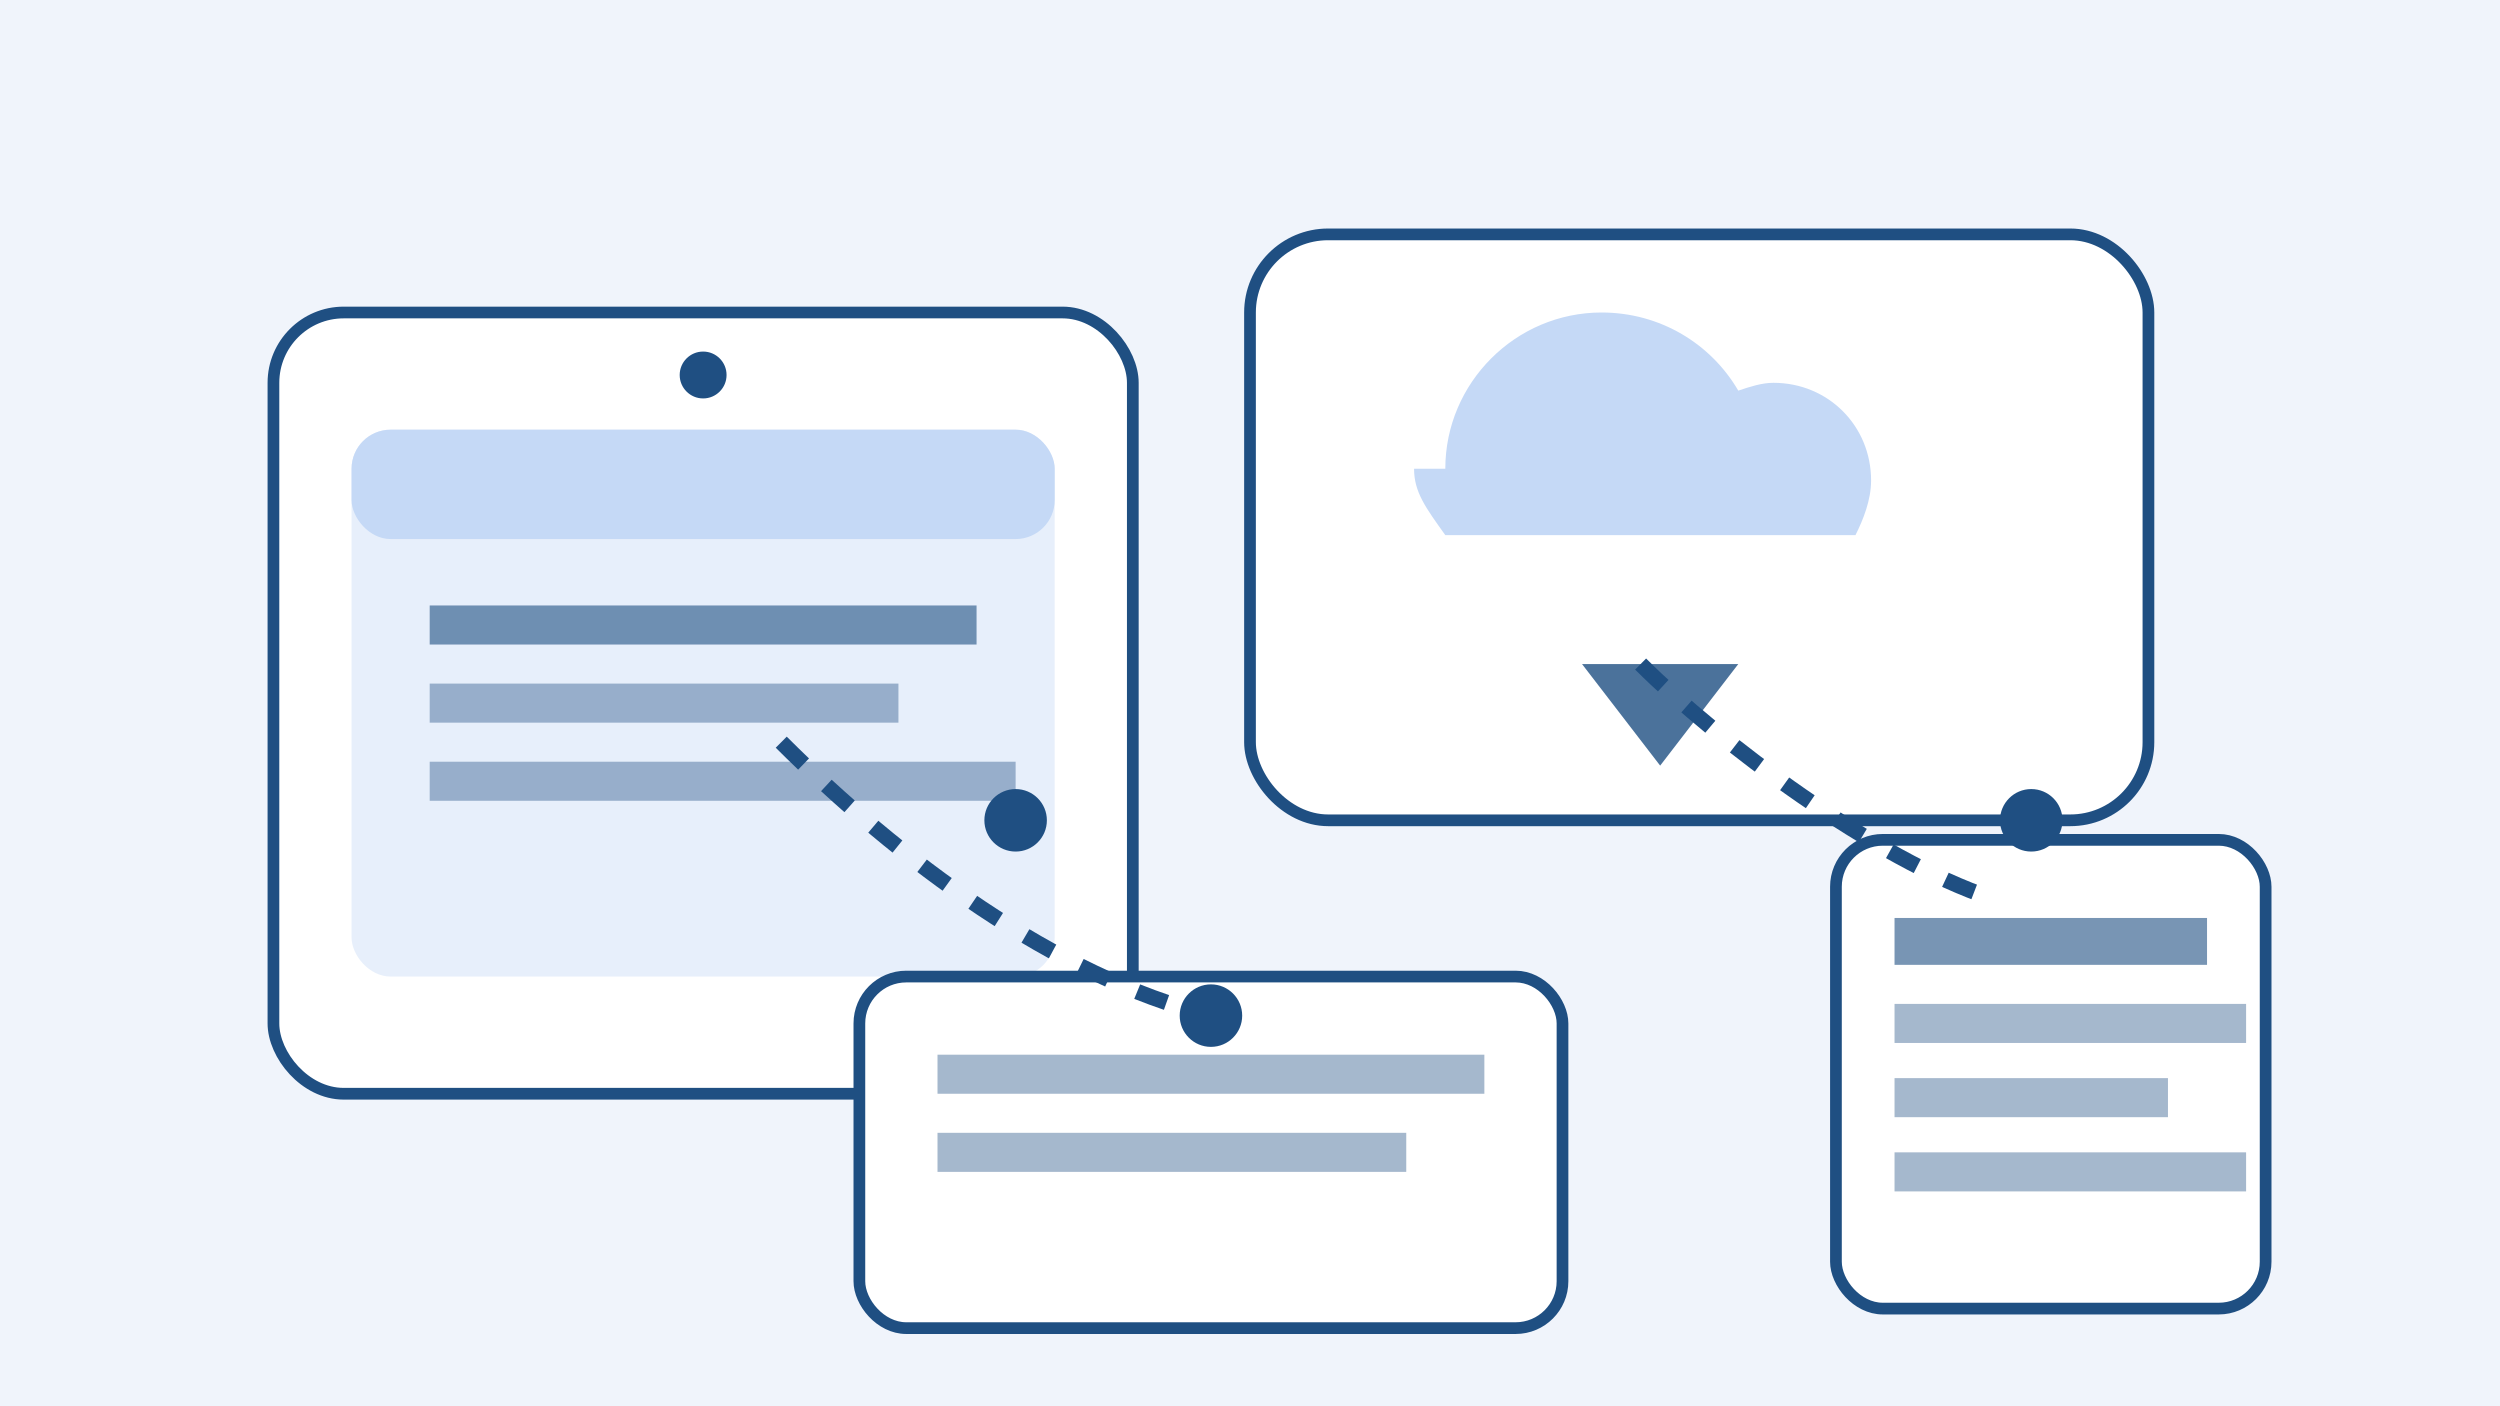
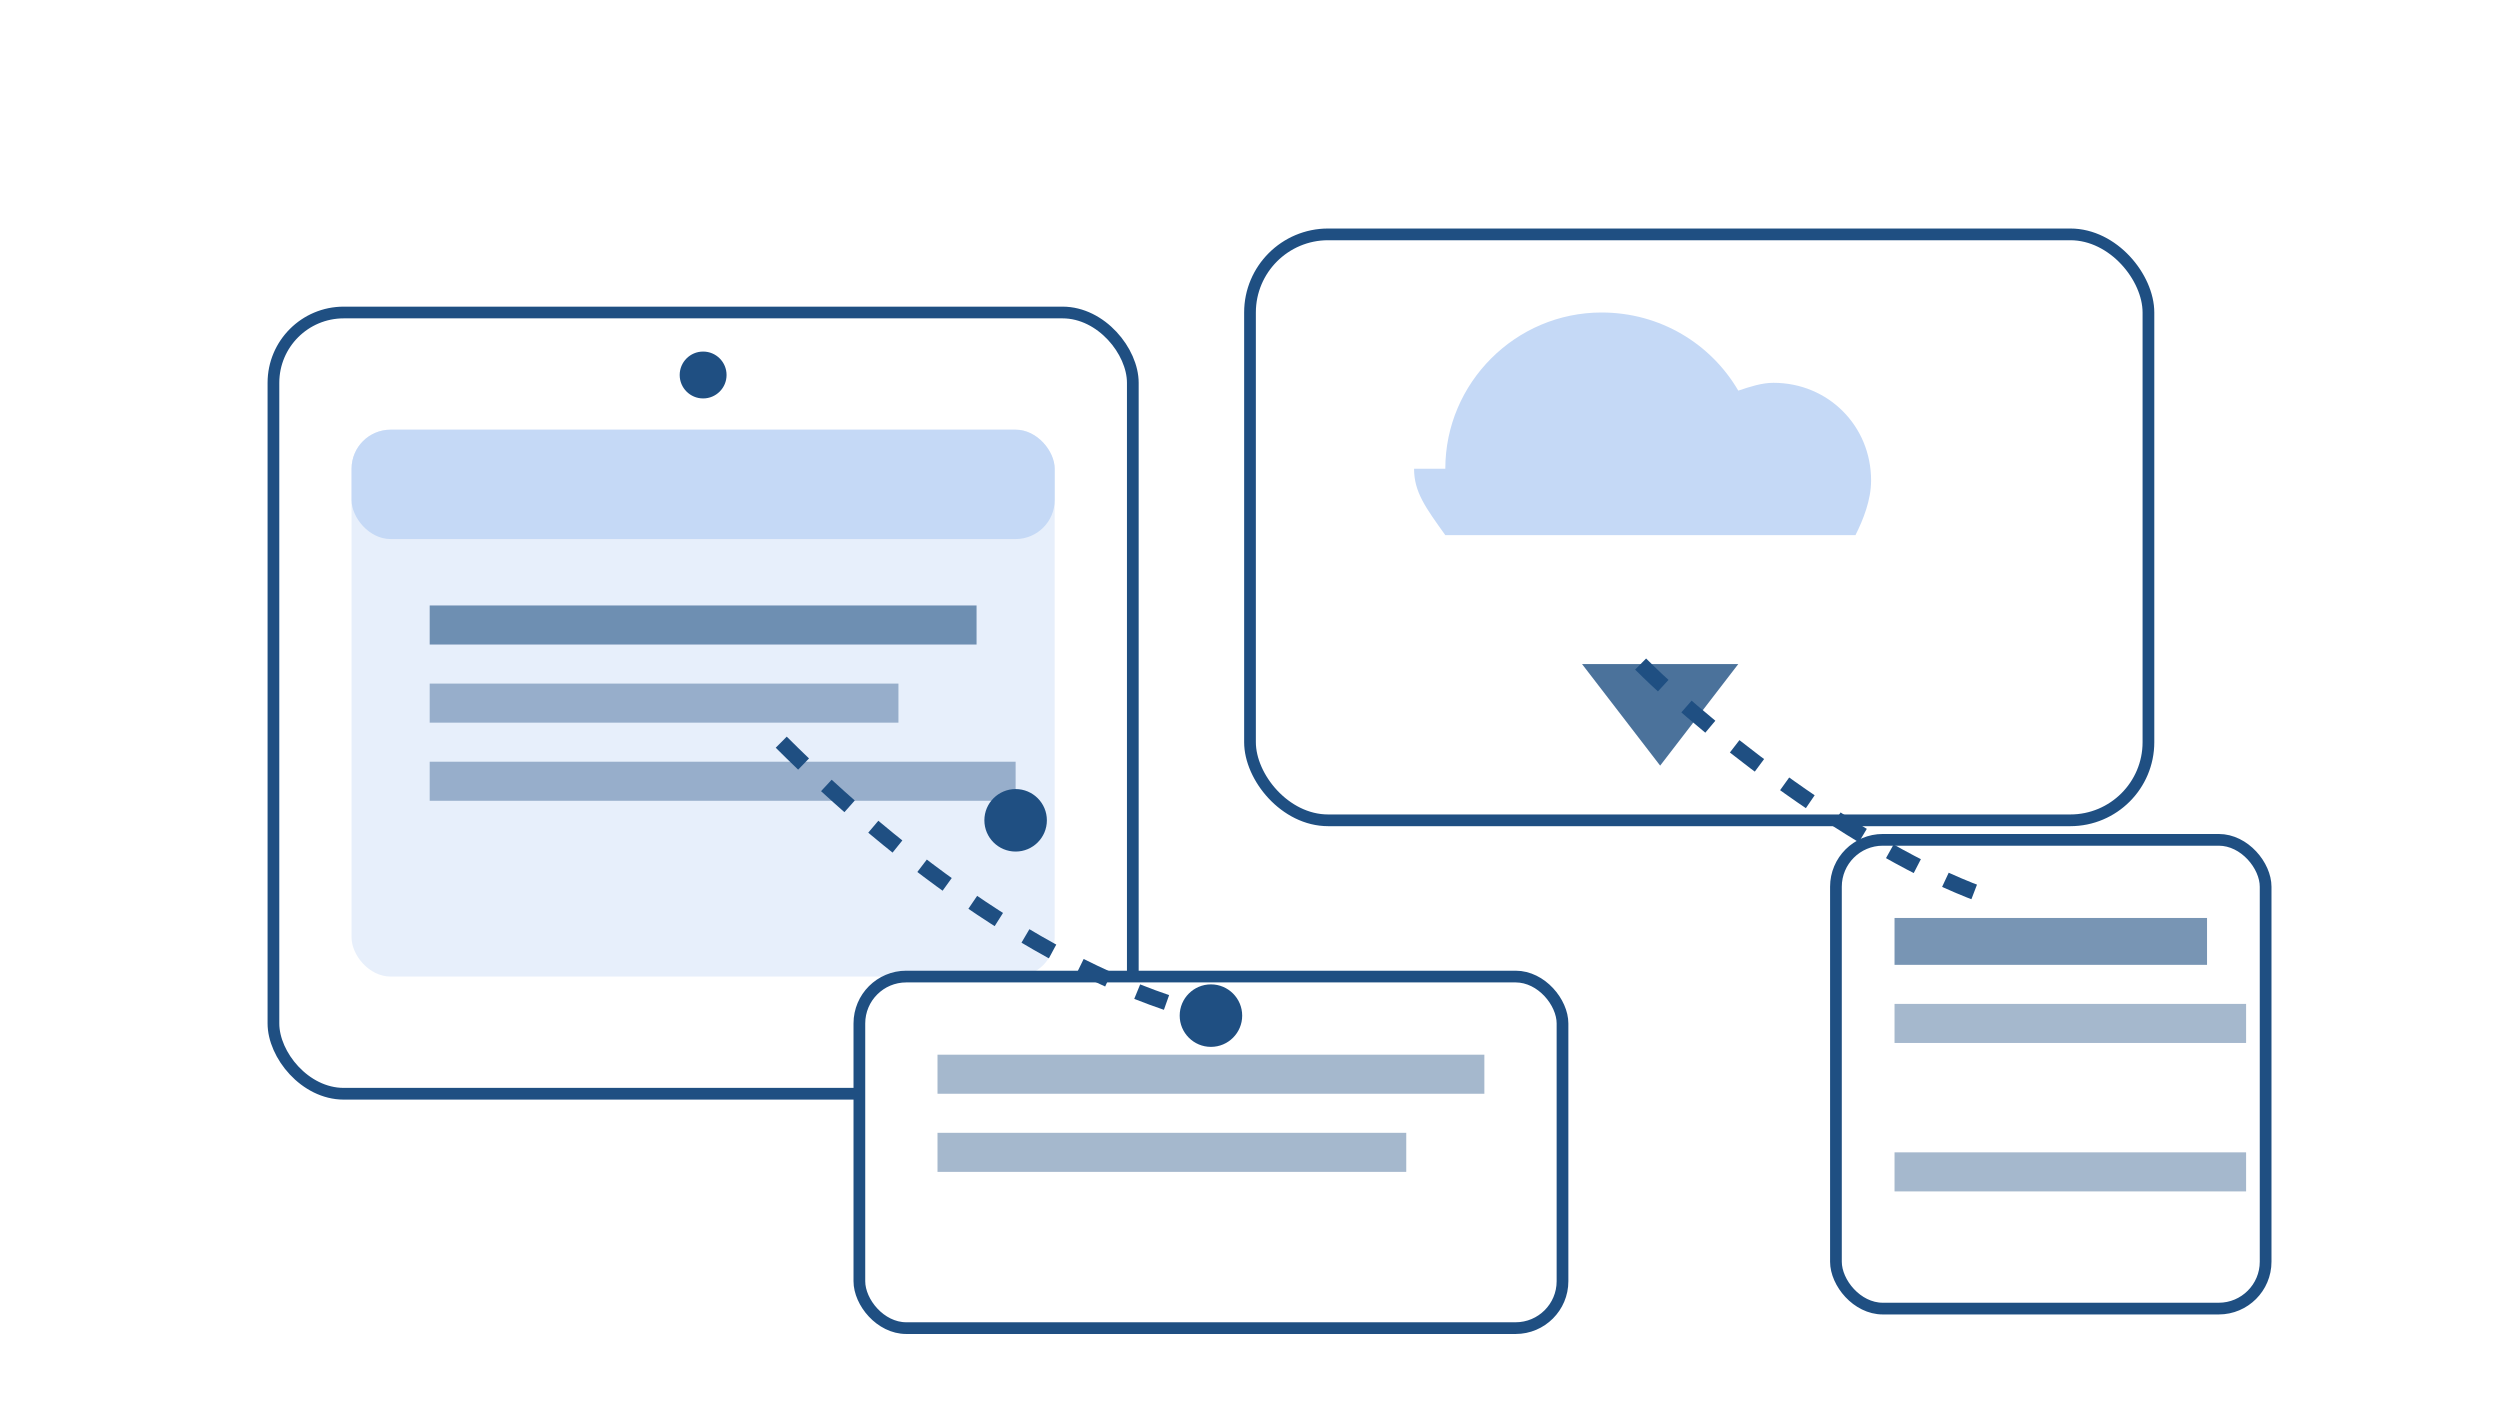
<svg xmlns="http://www.w3.org/2000/svg" width="640" height="360" viewBox="0 0 640 360">
-   <rect width="640" height="360" fill="#f0f4fb" />
  <rect x="70" y="80" width="220" height="200" rx="18" fill="#ffffff" stroke="#1f4f82" stroke-width="3" />
  <rect x="90" y="110" width="180" height="140" rx="10" fill="#e7effb" />
  <rect x="90" y="110" width="180" height="28" rx="10" fill="#c5d9f6" />
  <rect x="110" y="155" width="140" height="10" fill="#1f4f82" opacity="0.6" />
  <rect x="110" y="175" width="120" height="10" fill="#1f4f82" opacity="0.4" />
  <rect x="110" y="195" width="150" height="10" fill="#1f4f82" opacity="0.4" />
  <circle cx="180" cy="96" r="6" fill="#1f4f82" />
  <rect x="320" y="60" width="230" height="150" rx="20" fill="#ffffff" stroke="#1f4f82" stroke-width="3" />
  <path d="M370 120c0-22 18-40 40-40 15 0 28 8 35 20 3-1 6-2 9-2 14 0 25 11 25 25 0 5-2 10-4 14h-105c-5-7-8-11-8-17z" fill="#c5d9f6" />
  <path d="M425 196l-20-26h40l-20 26z" fill="#1f4f82" opacity="0.8" />
  <rect x="470" y="215" width="110" height="120" rx="12" fill="#ffffff" stroke="#1f4f82" stroke-width="3" />
  <rect x="485" y="235" width="80" height="12" fill="#1f4f82" opacity="0.6" />
  <rect x="485" y="257" width="90" height="10" fill="#1f4f82" opacity="0.4" />
-   <rect x="485" y="276" width="70" height="10" fill="#1f4f82" opacity="0.4" />
  <rect x="485" y="295" width="90" height="10" fill="#1f4f82" opacity="0.4" />
  <rect x="220" y="250" width="180" height="90" rx="12" fill="#ffffff" stroke="#1f4f82" stroke-width="3" />
  <rect x="240" y="270" width="140" height="10" fill="#1f4f82" opacity="0.4" />
  <rect x="240" y="290" width="120" height="10" fill="#1f4f82" opacity="0.4" />
  <path d="M200 190c30 30 70 60 110 70" stroke="#1f4f82" stroke-width="4" fill="none" stroke-dasharray="8 8" />
  <path d="M420 170c20 20 60 50 90 60" stroke="#1f4f82" stroke-width="4" fill="none" stroke-dasharray="8 8" />
  <circle cx="310" cy="260" r="8" fill="#1f4f82" />
-   <circle cx="520" cy="210" r="8" fill="#1f4f82" />
  <circle cx="260" cy="210" r="8" fill="#1f4f82" />
</svg>